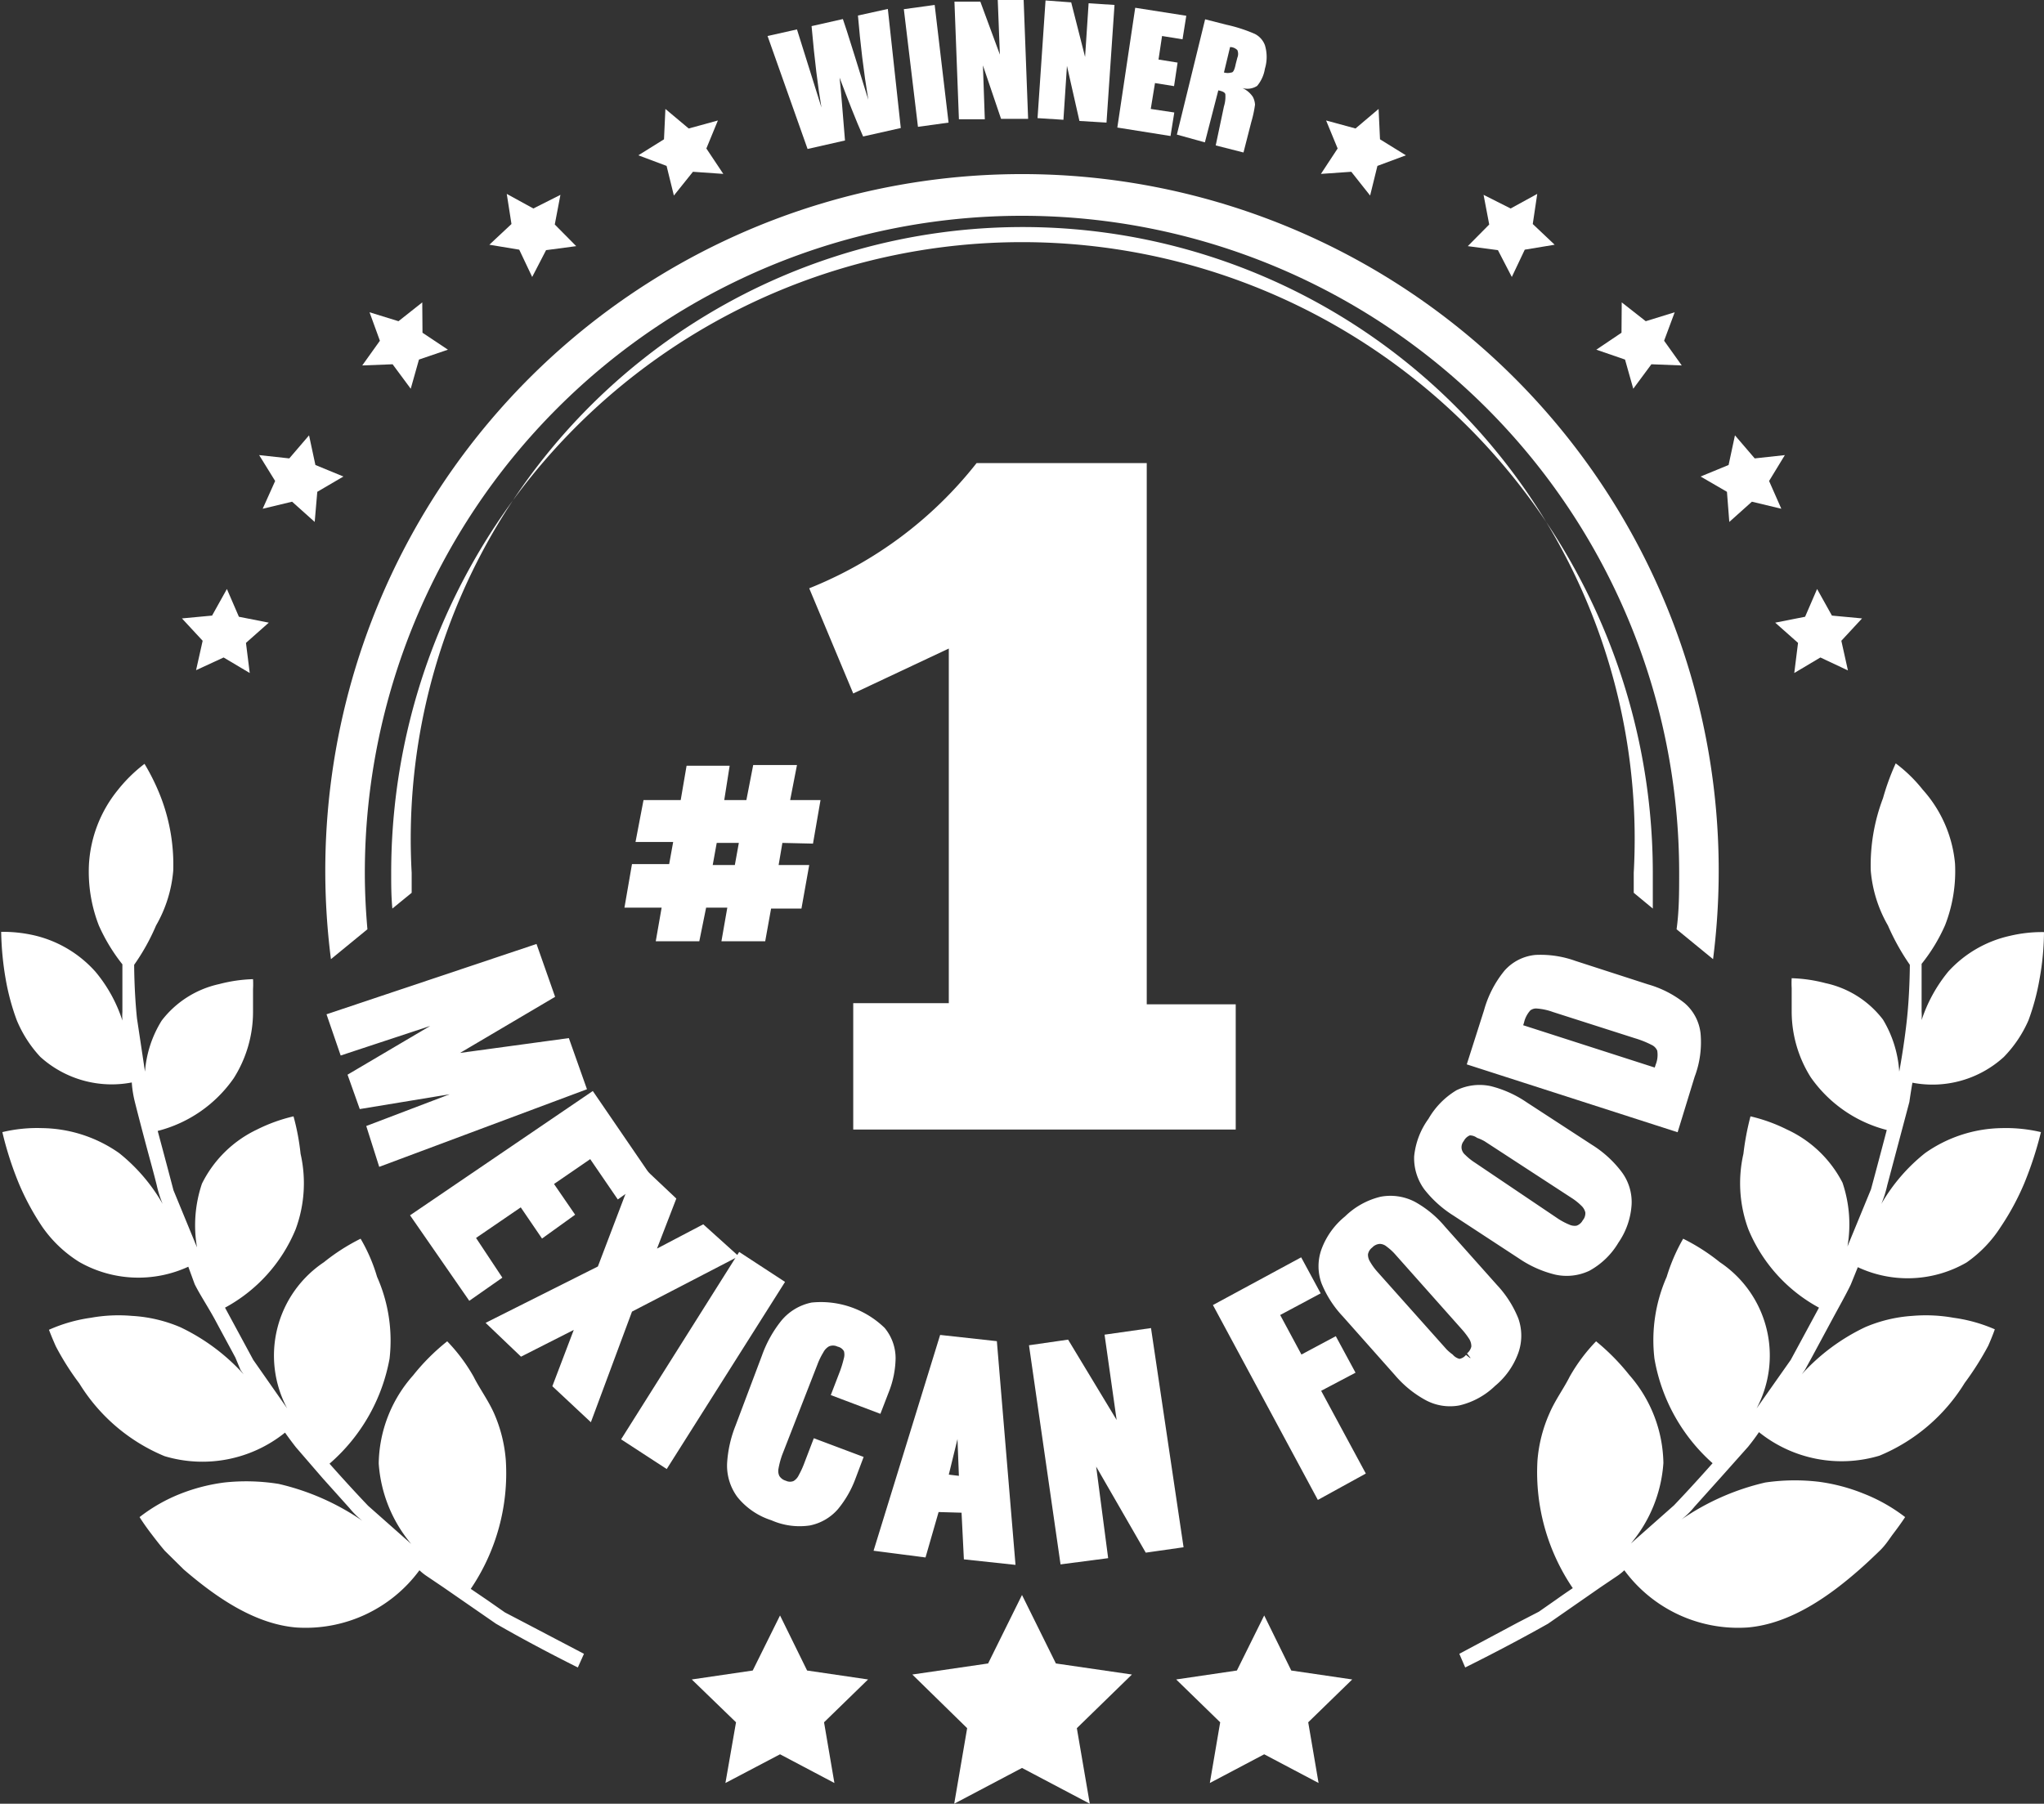
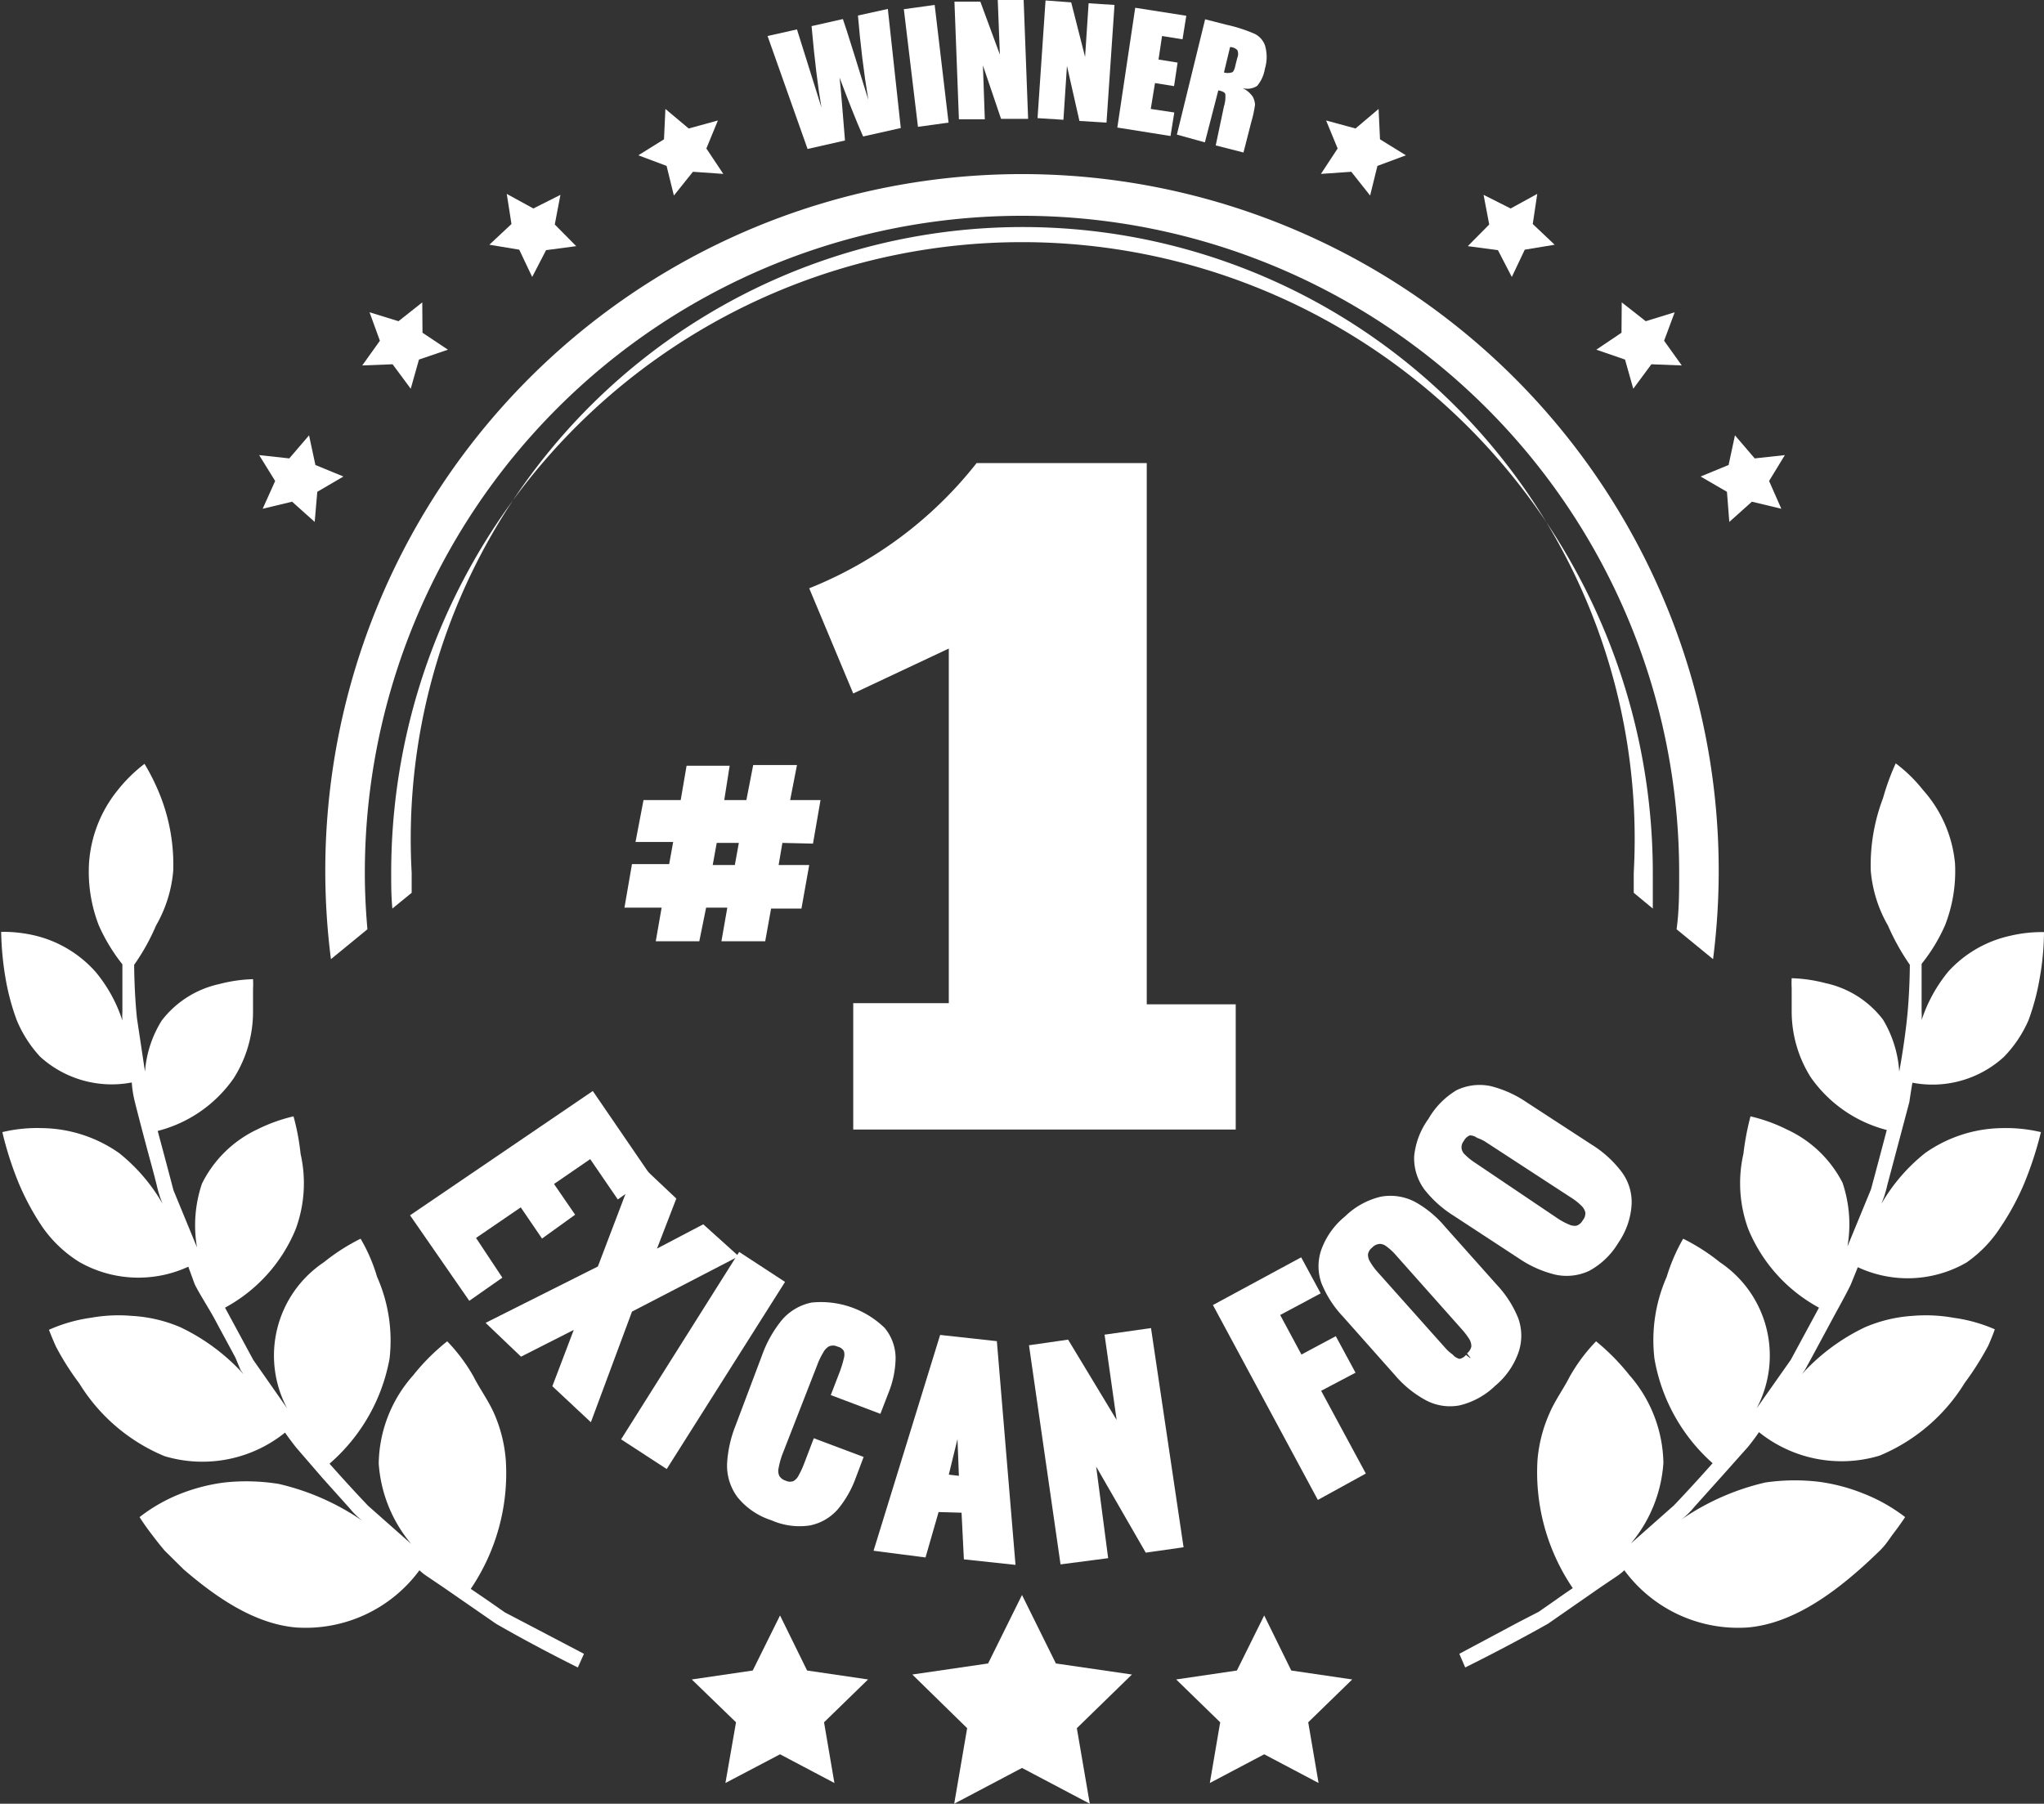
<svg xmlns="http://www.w3.org/2000/svg" viewBox="0 0 86.84 76.65">
  <rect x="0" y="0" width="86.84" height="76.65" fill="#333333" stroke="none" />
  <defs>
    <style>.cls-1,.cls-2{fill:#fff;}.cls-2{stroke:#fff;stroke-miterlimit:10;stroke-width:0.5px;}</style>
  </defs>
  <title>Recurso 4</title>
  <g id="Capa_2" data-name="Capa 2">
    <g id="Layer_1" data-name="Layer 1">
      <polygon class="cls-1" points="28.27 4.63 29.26 5.46 30.5 5.12 30.01 6.31 30.73 7.39 29.44 7.3 28.63 8.31 28.32 7.05 27.12 6.6 28.21 5.92 28.27 4.63" />
      <polygon class="cls-1" points="21.53 8.24 22.66 8.86 23.81 8.28 23.57 9.54 24.48 10.46 23.2 10.63 22.61 11.77 22.06 10.61 20.79 10.4 21.73 9.52 21.53 8.24" />
      <polygon class="cls-1" points="15.7 13.27 16.93 13.65 17.94 12.85 17.95 14.14 19.03 14.86 17.8 15.28 17.45 16.52 16.68 15.48 15.39 15.53 16.14 14.48 15.7 13.27" />
      <polygon class="cls-1" points="11.01 19.34 12.29 19.48 13.13 18.5 13.4 19.76 14.59 20.25 13.48 20.9 13.37 22.18 12.41 21.32 11.16 21.62 11.69 20.44 11.01 19.34" />
-       <polygon class="cls-1" points="7.73 26.28 9.01 26.16 9.64 25.03 10.15 26.21 11.42 26.46 10.45 27.32 10.61 28.6 9.5 27.94 8.33 28.48 8.61 27.23 7.73 26.28" />
-       <polygon class="cls-1" points="79.11 26.28 78.23 27.23 78.51 28.49 77.34 27.94 76.23 28.6 76.39 27.32 75.42 26.46 76.69 26.21 77.2 25.03 77.83 26.16 79.11 26.28" />
      <polygon class="cls-1" points="75.83 19.34 75.16 20.44 75.68 21.62 74.43 21.32 73.47 22.18 73.37 20.9 72.25 20.25 73.44 19.76 73.71 18.5 74.55 19.48 75.83 19.34" />
      <polygon class="cls-1" points="71.15 13.27 70.7 14.48 71.45 15.53 70.16 15.48 69.39 16.52 69.04 15.28 67.82 14.86 68.89 14.14 68.9 12.85 69.92 13.65 71.15 13.27" />
      <polygon class="cls-1" points="65.31 8.24 65.12 9.52 66.05 10.4 64.78 10.61 64.23 11.77 63.64 10.63 62.36 10.46 63.27 9.54 63.03 8.28 64.18 8.86 65.31 8.24" />
      <polygon class="cls-1" points="58.57 4.63 58.63 5.92 59.73 6.6 58.52 7.05 58.21 8.31 57.41 7.3 56.12 7.39 56.83 6.31 56.34 5.12 57.59 5.46 58.57 4.63" />
      <path class="cls-1" d="M85.05,47.94A5.79,5.79,0,0,0,81.79,49a7.61,7.61,0,0,0-1.86,2.16,4.61,4.61,0,0,0,.25-.79l.47-1.77.47-1.77c.07-.49.13-.82.13-.82a4.5,4.5,0,0,0,3.88-1.09,5.22,5.22,0,0,0,1.05-1.56,9.9,9.9,0,0,0,.47-1.75,11.58,11.58,0,0,0,.19-2,5.87,5.87,0,0,0-1.45.16,5,5,0,0,0-2.61,1.51,6.38,6.38,0,0,0-1.14,2.07,2.71,2.71,0,0,0,0-.37c0-.23,0-.53,0-.82,0-.6,0-1.2,0-1.2a7.3,7.3,0,0,0,1-1.65,6.31,6.31,0,0,0,.42-2.61,5.43,5.43,0,0,0-1.37-3.14,6.23,6.23,0,0,0-1.15-1.12A10.24,10.24,0,0,0,80,33.92,8,8,0,0,0,79.48,37a5.6,5.6,0,0,0,.73,2.33A9.71,9.71,0,0,0,81.14,41s0,1.14-.12,2.28-.33,2.26-.33,2.26A4.9,4.9,0,0,0,80,43.33a4.17,4.17,0,0,0-2.44-1.55,6.36,6.36,0,0,0-1.44-.21,3.75,3.75,0,0,0,0,.42c0,.26,0,.63,0,1a5.25,5.25,0,0,0,.81,2.79,5.66,5.66,0,0,0,3.23,2.24s-.33,1.26-.67,2.52l-1,2.43a5.53,5.53,0,0,0-.21-2.71A5,5,0,0,0,75.92,48a7,7,0,0,0-1.55-.56,11.42,11.42,0,0,0-.3,1.59,5.64,5.64,0,0,0,.21,3.21,6.69,6.69,0,0,0,3,3.33l-1.2,2.22-1.45,2.06a4.77,4.77,0,0,0-1.56-6.21,8.53,8.53,0,0,0-1.56-1,7.78,7.78,0,0,0-.7,1.62,6.68,6.68,0,0,0-.52,3.48,7.68,7.68,0,0,0,2.47,4.44s-.8.91-1.64,1.79l-1.83,1.62a5.94,5.94,0,0,0,1.38-3.42,5.81,5.81,0,0,0-1.45-3.74A9.33,9.33,0,0,0,67.81,57a7.37,7.37,0,0,0-1.12,1.5c-.25.5-.62,1-.86,1.56a6.12,6.12,0,0,0-.51,2,8.76,8.76,0,0,0,1.5,5.43s-.29.19-.71.49l-.73.51-.91.47L62,70.28l.25.58S64,70,65.77,69L68,67.45l.74-.5a2.42,2.42,0,0,0,.27-.22,6,6,0,0,0,5.25,2.43C76.1,69,77.76,67.79,79,66.7c.32-.28.6-.55.86-.8s.42-.52.58-.73c.32-.42.5-.7.5-.7a7.19,7.19,0,0,0-1.77-1,7.78,7.78,0,0,0-1.89-.5A8.66,8.66,0,0,0,75,63a10.38,10.38,0,0,0-3.56,1.57,3.38,3.38,0,0,0,.55-.54l1.14-1.27,1.14-1.28c.29-.36.46-.62.46-.62a5.6,5.6,0,0,0,5.12,1,7.72,7.72,0,0,0,3.62-3.09,12.62,12.62,0,0,0,1-1.58c.19-.43.28-.7.28-.7A6.58,6.58,0,0,0,83,56a6.7,6.7,0,0,0-1.76-.08,6.09,6.09,0,0,0-2,.48,8.61,8.61,0,0,0-2.69,2l.13-.18.28-.51.84-1.56c.3-.56.62-1.12.83-1.56l.3-.74a5,5,0,0,0,4.62-.2A5.36,5.36,0,0,0,85,52.14a10.89,10.89,0,0,0,1-1.85,15.28,15.28,0,0,0,.71-2.18A6.47,6.47,0,0,0,85.05,47.94Z" />
      <path class="cls-1" d="M1.79,47.94A5.82,5.82,0,0,1,5.06,49a7.57,7.57,0,0,1,1.85,2.16,4.61,4.61,0,0,1-.25-.79c-.12-.49-.3-1.13-.47-1.77s-.34-1.29-.46-1.77S5.6,46,5.6,46a4.52,4.52,0,0,1-3.89-1.09,5.22,5.22,0,0,1-1-1.56,9.9,9.9,0,0,1-.47-1.75,13,13,0,0,1-.19-2,5.87,5.87,0,0,1,1.45.16A5,5,0,0,1,4.06,41.3,6.2,6.2,0,0,1,5.2,43.37a2.71,2.71,0,0,1,0-.37c0-.23,0-.53,0-.82l0-1.2a7.64,7.64,0,0,1-1-1.65,6.31,6.31,0,0,1-.42-2.61A5.5,5.5,0,0,1,5,33.58a6.39,6.39,0,0,1,1.14-1.12,9.1,9.1,0,0,1,.71,1.46A8,8,0,0,1,7.36,37a5.6,5.6,0,0,1-.73,2.33A9,9,0,0,1,5.7,41s0,1.14.12,2.28l.34,2.26a4.77,4.77,0,0,1,.71-2.17,4.2,4.2,0,0,1,2.44-1.55,6.36,6.36,0,0,1,1.44-.21,3.75,3.75,0,0,1,0,.42c0,.26,0,.63,0,1a5.27,5.27,0,0,1-.82,2.79A5.63,5.63,0,0,1,6.7,48.06s.34,1.26.67,2.52l1,2.43a5.53,5.53,0,0,1,.21-2.71A5,5,0,0,1,10.92,48a7,7,0,0,1,1.55-.56,9.88,9.88,0,0,1,.3,1.59,5.64,5.64,0,0,1-.21,3.21,6.68,6.68,0,0,1-3,3.33l1.2,2.22,1.44,2.06a4.77,4.77,0,0,1,1.56-6.21,8.53,8.53,0,0,1,1.56-1,7.19,7.19,0,0,1,.7,1.62,6.68,6.68,0,0,1,.53,3.48A7.74,7.74,0,0,1,14,62.2s.8.91,1.64,1.79l1.83,1.62a5.94,5.94,0,0,1-1.38-3.42,5.76,5.76,0,0,1,1.46-3.74A9,9,0,0,1,19,57a7.37,7.37,0,0,1,1.12,1.5c.25.5.62,1,.87,1.56a6.12,6.12,0,0,1,.5,2A8.76,8.76,0,0,1,20,67.52l.72.49.73.51.9.47,2.46,1.29-.26.58S22.8,70,21.07,69l-2.24-1.55-.74-.5a2.42,2.42,0,0,1-.27-.22,6,6,0,0,1-5.25,2.43C10.74,69,9.08,67.79,7.81,66.7L7,65.9c-.23-.27-.42-.52-.58-.73-.32-.42-.49-.7-.49-.7a7,7,0,0,1,1.76-1A7.78,7.78,0,0,1,9.53,63a8.66,8.66,0,0,1,2.31.06,10.38,10.38,0,0,1,3.56,1.57,3.38,3.38,0,0,1-.55-.54l-1.14-1.27L12.57,61.5c-.28-.36-.46-.62-.46-.62a5.6,5.6,0,0,1-5.12,1,7.72,7.72,0,0,1-3.62-3.09,11.34,11.34,0,0,1-1-1.58c-.19-.43-.29-.7-.29-.7A6.58,6.58,0,0,1,3.86,56a6.62,6.62,0,0,1,1.75-.08,6.09,6.09,0,0,1,2.05.48,8.61,8.61,0,0,1,2.69,2l-.13-.18L10,57.69c-.23-.43-.54-1-.84-1.56S8.48,55,8.27,54.57L8,53.83a5.07,5.07,0,0,1-4.63-.2A5.36,5.36,0,0,1,1.8,52.14a10.89,10.89,0,0,1-1-1.85,14.42,14.42,0,0,1-.7-2.18A6.35,6.35,0,0,1,1.79,47.94Z" />
      <polygon class="cls-1" points="43.42 67.78 44.86 70.69 48.09 71.16 45.75 73.44 46.3 76.65 43.42 75.13 40.54 76.65 41.09 73.44 38.76 71.16 41.98 70.69 43.42 67.78" />
      <polygon class="cls-1" points="33.14 68.65 34.29 70.99 36.88 71.37 35.01 73.19 35.45 75.77 33.14 74.55 30.82 75.77 31.27 73.19 29.39 71.37 31.98 70.99 33.14 68.65" />
      <polygon class="cls-1" points="53.71 68.65 54.86 70.99 57.45 71.37 55.58 73.19 56.02 75.77 53.71 74.55 51.4 75.77 51.84 73.19 49.97 71.37 52.55 70.99 53.71 68.65" />
      <path class="cls-1" d="M33.24,35.82l-.16.94h1.3l-.33,1.85H32.76L32.51,40H30.65l.25-1.43H30L29.71,40H27.86l.25-1.43H26.53l.32-1.85h1.58l.17-.94H27L27.34,34h1.58l.25-1.46H31L30.77,34h.94L32,32.51h1.86L33.57,34h1.29l-.32,1.85Zm-1.85,0h-.94l-.17.94h.94Z" />
      <path class="cls-1" d="M34.38,25a17.14,17.14,0,0,0,7.11-5.32h7.23v23H52.5V48H36.25V42.63h4.06V27.56l-4.06,1.91Z" />
      <path class="cls-1" d="M37.72.38l.55,5.06-1.6.36c-.32-.72-.64-1.55-1-2.5.05.43.12,1.32.23,2.67l-1.59.36-1.7-4.8,1.25-.28.53,1.69.51,1.63c-.15-.87-.29-2-.42-3.46l1.33-.3q.08.21.51,1.59l.57,1.84c-.2-1.21-.34-2.4-.44-3.58Z" />
      <path class="cls-1" d="M39.71.21l.59,5L39,5.39l-.6-5Z" />
      <path class="cls-1" d="M43.49,0l.19,5.05-1.15,0-.77-2.27.08,2.29-1.1,0-.19-5,1.1,0,.83,2.25L42.39,0Z" />
      <path class="cls-1" d="M47.35.21l-.34,5-1.15-.07-.53-2.34-.15,2.29-1.1-.07.34-5,1.09.08.59,2.32L46.25.14Z" />
      <path class="cls-1" d="M48.23.33,50.4.67l-.16,1-.87-.14-.15,1,.81.13-.15,1-.81-.13-.18,1.1,1,.15-.16,1-2.26-.36Z" />
      <path class="cls-1" d="M51.2.82l.9.23a6.51,6.51,0,0,1,1.21.39.88.88,0,0,1,.43.48,1.72,1.72,0,0,1,0,1,1.5,1.5,0,0,1-.33.73.76.76,0,0,1-.63.09,1.05,1.05,0,0,1,.45.38.82.82,0,0,1,.09.33,5,5,0,0,1-.16.74l-.33,1.29-1.18-.3L52,4.52a1.37,1.37,0,0,0,.06-.5q0-.12-.3-.18l-.57,2.21L50,5.72ZM52.26,2,52,3.08a.58.58,0,0,0,.32,0q.11,0,.18-.36l.07-.27a.42.42,0,0,0,0-.32A.44.44,0,0,0,52.26,2Z" />
      <path class="cls-1" d="M17.49,37.94c0-.28,0-.56,0-.85a26,26,0,1,1,51.92,0c0,.29,0,.57,0,.85l.81.67c0-.5,0-1,0-1.52a26.8,26.8,0,1,0-53.6,0c0,.51,0,1,.05,1.52Z" />
      <path class="cls-1" d="M15.61,39.49c-.07-.8-.11-1.59-.11-2.4a27.92,27.92,0,0,1,55.84,0c0,.81,0,1.61-.11,2.4l1.55,1.27a29.6,29.6,0,1,0-58.72,0Z" />
-       <path class="cls-2" d="M14.19,43.26l8.45-2.83.64,1.82-4.93,2.91L24,44.39l.62,1.75-8.35,3.12L15.87,48l5.65-2.15-6.07,1-.38-1.07,5.34-3.15-5.78,1.91Z" />
      <path class="cls-2" d="M17.77,51.71l7.35-5,2.19,3.2-1,.71-1.17-1.71-1.95,1.34.9,1.31-1,.72-.9-1.32-2.31,1.58L21,54.23l-1,.7Z" />
      <path class="cls-2" d="M21.06,56.28,25.6,54l1.59-4.18L28.44,51l-1,2.59,2.4-1.26,1.11,1-4.3,2.23L25,60l-1.24-1.16L24.84,56l-2.66,1.35Z" />
      <path class="cls-2" d="M26.73,61.09l4.75-7.54,1.53,1-4.76,7.53Z" />
      <path class="cls-2" d="M32.86,64.37a2.79,2.79,0,0,1-1.33-.9,2,2,0,0,1-.39-1.26,4.89,4.89,0,0,1,.34-1.53l1.13-3a4.85,4.85,0,0,1,.78-1.4,2,2,0,0,1,1.13-.68,3.64,3.64,0,0,1,2.88,1,1.77,1.77,0,0,1,.4,1.12,3.8,3.8,0,0,1-.27,1.34l-.27.7-1.64-.62.3-.78a5,5,0,0,0,.17-.56.83.83,0,0,0,0-.47.65.65,0,0,0-.42-.34.69.69,0,0,0-.56,0,.87.87,0,0,0-.35.36,3.24,3.24,0,0,0-.27.56L33,61.73a3.74,3.74,0,0,0-.17.63.75.75,0,0,0,.06.48.73.73,0,0,0,.41.32.65.65,0,0,0,.53,0,.83.83,0,0,0,.33-.36,4,4,0,0,0,.25-.55l.31-.81,1.65.62-.26.69a4.2,4.2,0,0,1-.7,1.22,1.88,1.88,0,0,1-1.05.61A2.72,2.72,0,0,1,32.86,64.37Z" />
      <path class="cls-2" d="M37.44,65.69,40.12,57l2,.22.75,9-1.68-.18-.1-2L39.69,64l-.55,1.91ZM40,62.88,41,63l-.14-3.64Z" />
      <path class="cls-2" d="M45.27,66.2,44,57.38l1.25-.18,2.61,4.32-.65-4.59,1.48-.21L50,65.54l-1.19.17-2.65-4.6L46.8,66Z" />
      <path class="cls-2" d="M56.09,63.4l-4.22-7.84,3.31-1.79.59,1.09-1.72.92,1.14,2.12,1.46-.78.6,1.11L55.79,59l1.9,3.52Z" />
      <path class="cls-2" d="M63.35,58.71a3,3,0,0,1-1.4.77,1.93,1.93,0,0,1-1.28-.21,4.34,4.34,0,0,1-1.22-1l-2.21-2.49a4.28,4.28,0,0,1-.86-1.33,1.88,1.88,0,0,1,0-1.28,3,3,0,0,1,.93-1.29,3,3,0,0,1,1.4-.78,2,2,0,0,1,1.28.19,4.27,4.27,0,0,1,1.21,1l2.21,2.48a4.32,4.32,0,0,1,.86,1.34,1.94,1.94,0,0,1,0,1.3A3,3,0,0,1,63.35,58.71Zm-.87-1a.77.77,0,0,0,.28-.46.85.85,0,0,0-.12-.47,3.5,3.5,0,0,0-.35-.46l-2.8-3.15a2.53,2.53,0,0,0-.42-.39.72.72,0,0,0-.45-.17.73.73,0,0,0-.49.22.71.71,0,0,0-.26.45.8.8,0,0,0,.12.46,2.77,2.77,0,0,0,.34.47l2.8,3.14a2.25,2.25,0,0,0,.42.4A.8.8,0,0,0,62,58,.71.71,0,0,0,62.48,57.73Z" />
      <path class="cls-2" d="M68.55,52.67a3,3,0,0,1-1.14,1.11,2,2,0,0,1-1.29.14,4.46,4.46,0,0,1-1.45-.65l-2.78-1.82a4.58,4.58,0,0,1-1.18-1.06,2,2,0,0,1-.38-1.23,3,3,0,0,1,.57-1.48A3.12,3.12,0,0,1,62,46.55a2,2,0,0,1,1.28-.15,4.51,4.51,0,0,1,1.44.65l2.78,1.81a4.45,4.45,0,0,1,1.18,1.07,1.89,1.89,0,0,1,.39,1.24A2.94,2.94,0,0,1,68.55,52.67ZM67.45,52a.71.71,0,0,0,.15-.52.82.82,0,0,0-.24-.42,2.73,2.73,0,0,0-.45-.36l-3.53-2.3a2.1,2.1,0,0,0-.51-.27A.77.77,0,0,0,62.4,48a.75.75,0,0,0-.42.35.67.67,0,0,0-.13.5.69.69,0,0,0,.23.41,2.73,2.73,0,0,0,.45.36L66.06,52a3.14,3.14,0,0,0,.51.27.79.79,0,0,0,.47.06A.72.72,0,0,0,67.45,52Z" />
-       <path class="cls-2" d="M71.11,47.8l-8.48-2.73L63.29,43a4.33,4.33,0,0,1,.82-1.59,1.75,1.75,0,0,1,1.14-.58,4.12,4.12,0,0,1,1.6.24l3.09,1a4.2,4.2,0,0,1,1.47.75A1.73,1.73,0,0,1,72,43.94a3.89,3.89,0,0,1-.24,1.74Zm-.65-2.12.12-.36a1.35,1.35,0,0,0,.07-.74.72.72,0,0,0-.37-.4,4.28,4.28,0,0,0-.72-.29l-3.5-1.12a2.77,2.77,0,0,0-.73-.16.66.66,0,0,0-.48.14,1.39,1.39,0,0,0-.34.63l-.11.35Z" />
    </g>
  </g>
</svg>